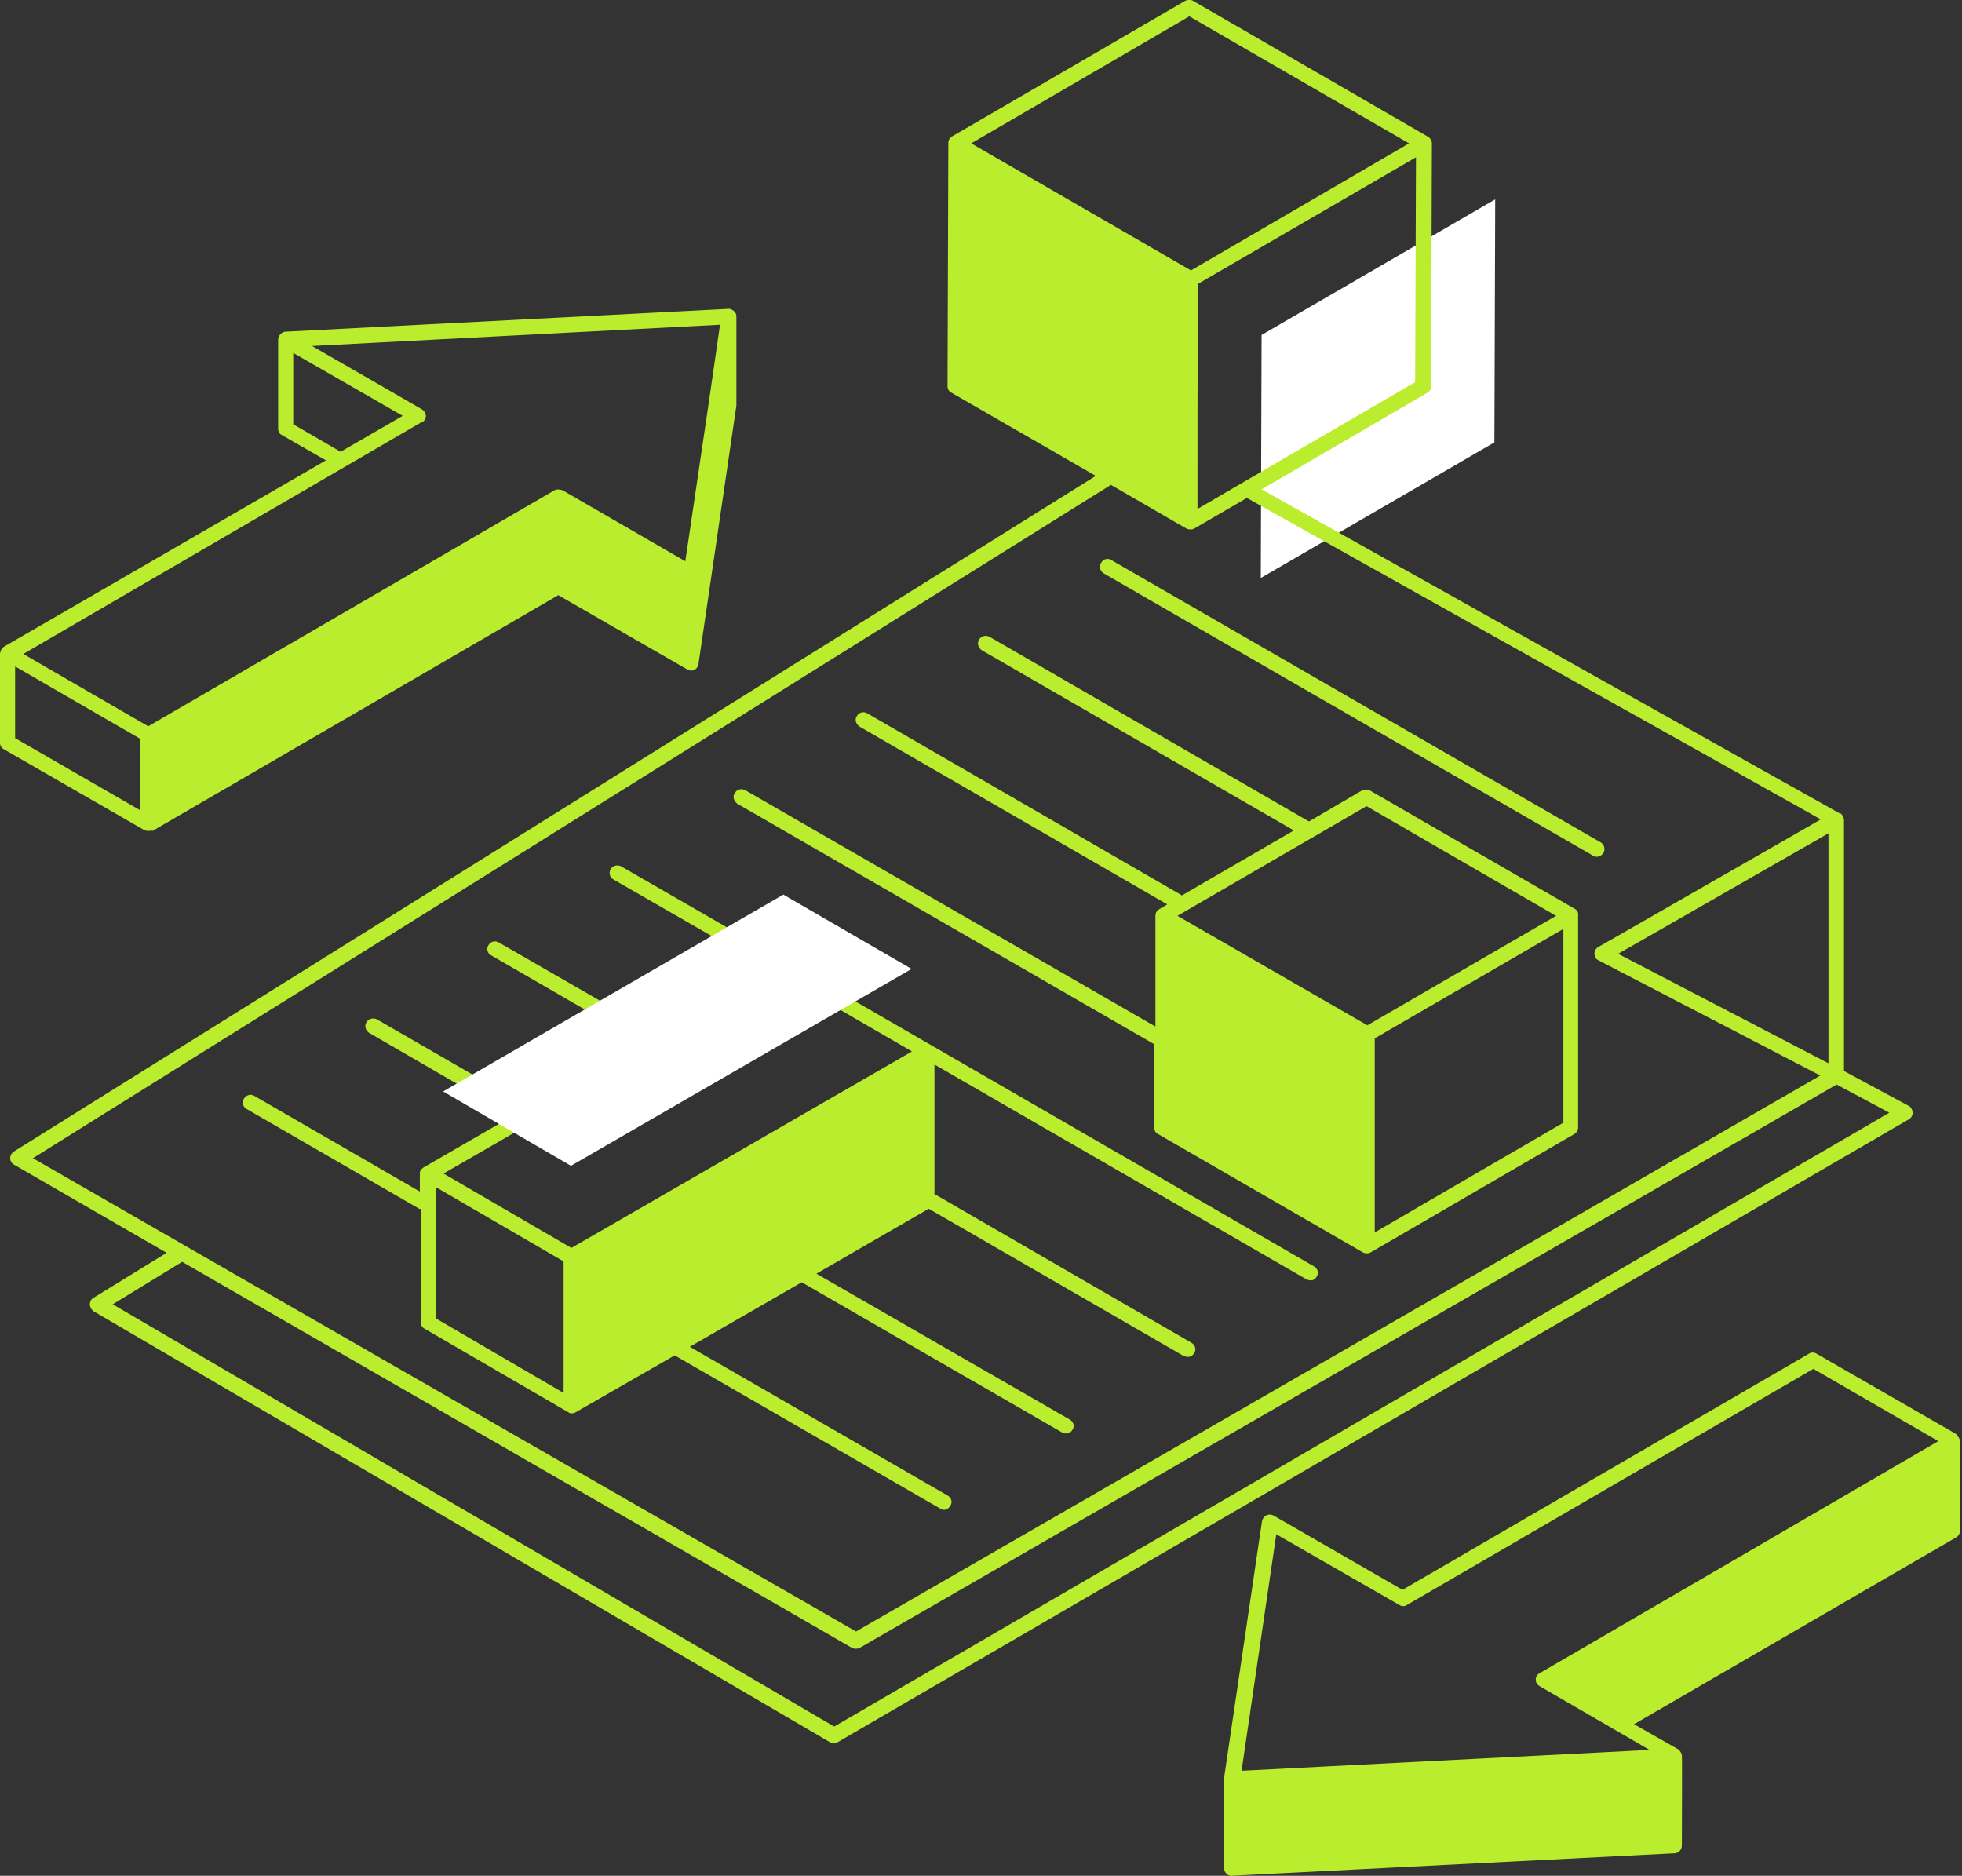
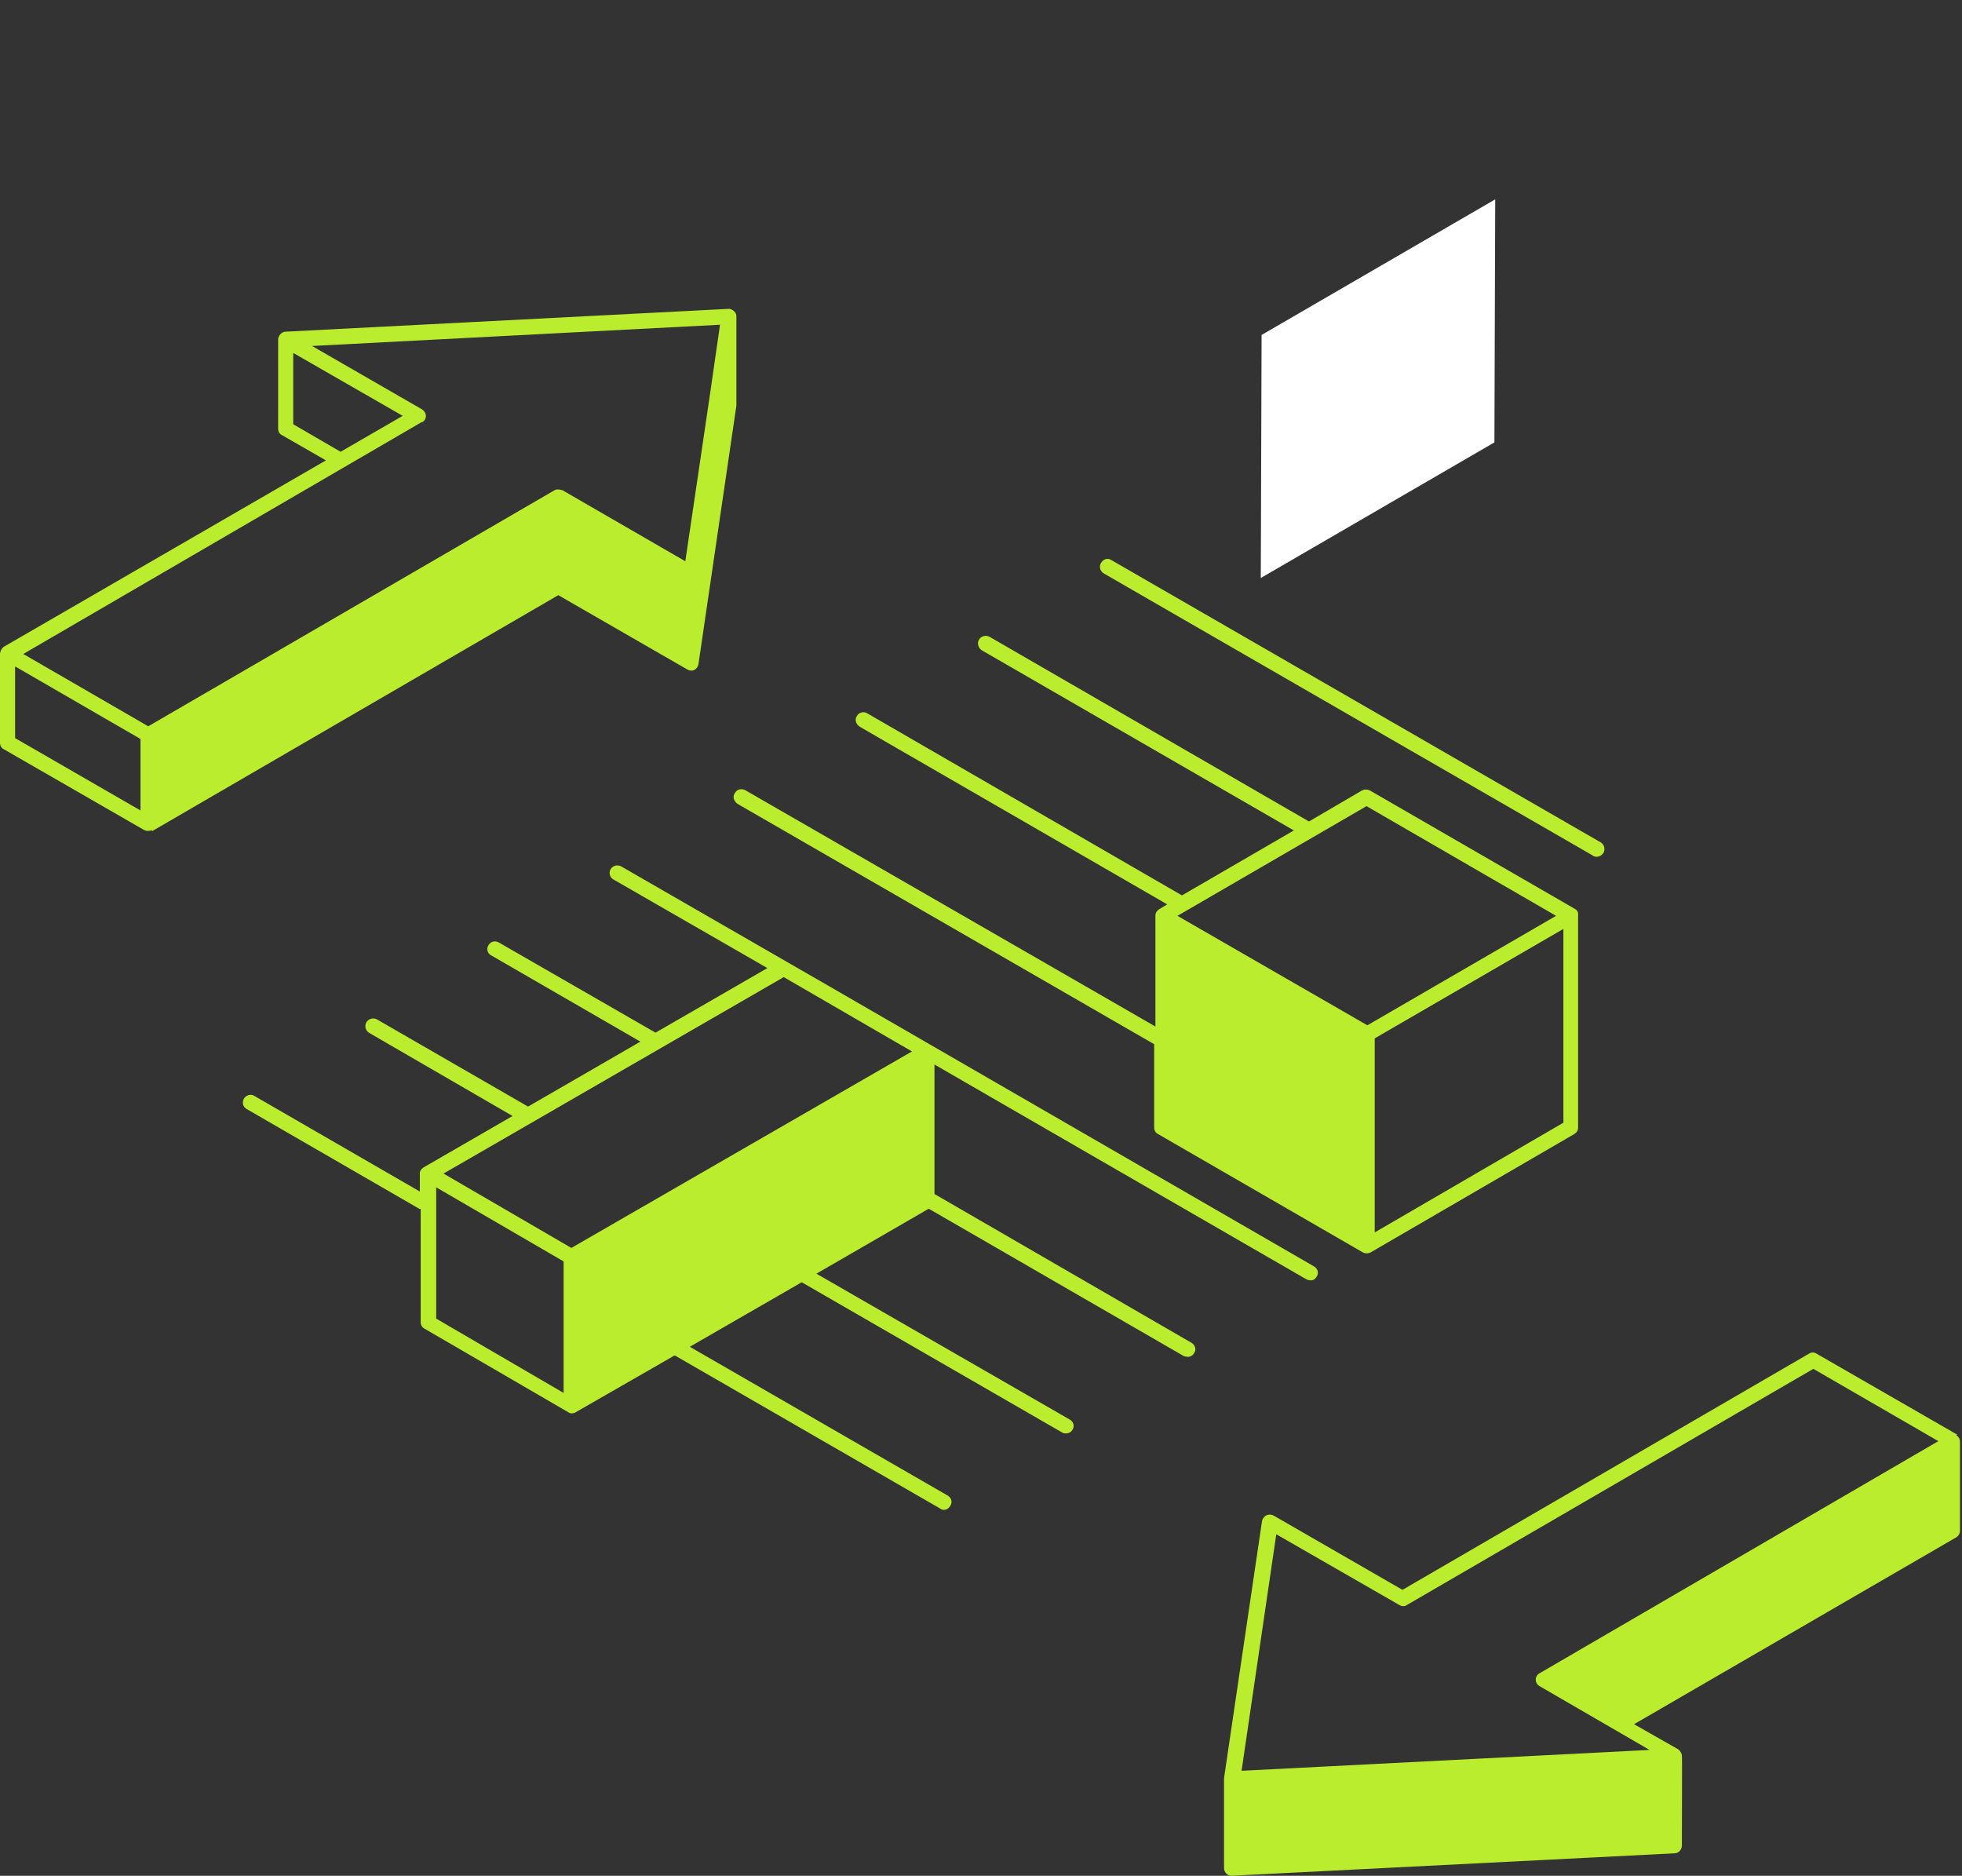
<svg xmlns="http://www.w3.org/2000/svg" width="68" height="65" viewBox="0 0 68 65" fill="none">
  <rect x="0" y="0" width="68" height="65" fill="#333333" stroke="none" />
  <g clip-path="url(#clip0_168_1717)">
    <path d="M51.822 6.908L51.794 15.33L43.697 20.029L43.725 11.607L51.822 6.908Z" fill="white" />
-     <path d="M66.147 38.318L63.91 37.114V28.395C63.91 28.395 63.882 28.282 63.853 28.253C63.839 28.225 63.811 28.197 63.783 28.183H63.755L43.725 16.958L49.458 13.617C49.543 13.575 49.599 13.49 49.599 13.391L49.628 4.968C49.628 4.883 49.571 4.784 49.5 4.742L41.347 0.028C41.276 -0.014 41.163 -0.014 41.078 0.028L32.995 4.728C32.911 4.784 32.868 4.855 32.868 4.954L32.84 13.377C32.84 13.476 32.882 13.56 32.967 13.603L37.978 16.491L0.481 39.903C0.297 40.031 0.326 40.271 0.481 40.356L5.775 43.413L3.242 44.971C3.086 45.056 3.058 45.296 3.242 45.438L28.763 60.371C28.763 60.371 28.848 60.414 28.905 60.414C28.947 60.414 28.99 60.414 29.032 60.371L66.161 38.785C66.345 38.672 66.317 38.431 66.161 38.318H66.147ZM63.372 36.846L56.082 33.052L63.372 28.876V36.846ZM49.062 13.235C34.043 21.969 50.732 12.258 41.503 17.637C41.503 14.452 41.503 13.221 41.517 9.838L49.076 5.45L49.047 13.249L49.062 13.235ZM41.22 0.566L48.835 4.968L41.276 9.371L33.661 4.968L41.22 0.566ZM1.147 40.13L38.502 16.802L41.12 18.317C41.206 18.359 41.304 18.359 41.389 18.317L43.215 17.255L62.325 27.956L63.103 28.395L62.834 28.551L55.403 32.811C55.318 32.854 55.261 32.953 55.261 33.038C55.261 33.137 55.304 33.236 55.403 33.279C70.068 40.894 57.526 34.383 63.089 37.27L29.669 56.535L1.133 40.13H1.147ZM28.919 59.833L3.907 45.197L6.313 43.725L29.527 57.102C29.613 57.144 29.712 57.144 29.797 57.102L63.655 37.582L65.481 38.558L28.905 59.833H28.919Z" fill="#BBED2F" />
    <path d="M55.205 29.655C55.332 29.726 55.488 29.683 55.573 29.556C55.644 29.428 55.601 29.259 55.474 29.188L38.516 19.407C38.389 19.322 38.233 19.378 38.162 19.506C38.077 19.633 38.134 19.803 38.261 19.874L55.219 29.655H55.205ZM40.002 36.18V39.068C40.002 39.167 40.045 39.252 40.13 39.294L47.235 43.399C47.32 43.442 47.419 43.442 47.504 43.399L54.568 39.294C54.653 39.238 54.695 39.167 54.695 39.068V31.721C54.709 31.622 54.667 31.538 54.582 31.495L47.476 27.39C47.391 27.348 47.292 27.348 47.207 27.39L45.367 28.466L34.298 22.068C34.17 21.997 34 22.039 33.93 22.167C33.859 22.294 33.901 22.45 34.029 22.535L44.843 28.777L40.965 31.028L30.051 24.715C29.924 24.644 29.768 24.686 29.697 24.814C29.612 24.941 29.669 25.097 29.796 25.182L40.455 31.339L40.172 31.509C40.087 31.566 40.045 31.637 40.045 31.736V35.572L25.819 27.376C25.691 27.319 25.536 27.348 25.465 27.489C25.38 27.602 25.437 27.772 25.564 27.857L40.045 36.209L40.002 36.18ZM54.171 38.912L47.646 42.706V35.982L54.185 32.189V38.912H54.171ZM47.349 27.928L53.931 31.736L47.391 35.529L40.809 31.736L47.349 27.942V27.928ZM14.58 41.885V45.82C14.58 45.919 14.636 46.004 14.721 46.046L19.69 48.934C19.761 48.991 19.874 48.991 19.959 48.934L23.384 46.967L32.585 52.275C32.684 52.359 32.854 52.331 32.939 52.175C33.024 52.048 32.967 51.892 32.84 51.822L23.908 46.669L27.786 44.433L36.817 49.642C36.902 49.698 37.1 49.684 37.171 49.543C37.256 49.415 37.2 49.26 37.072 49.189L28.296 44.136L32.189 41.885L41.035 46.995C41.035 46.995 41.177 47.037 41.234 47.009C41.304 46.995 41.361 46.938 41.389 46.882C41.474 46.768 41.418 46.598 41.29 46.528L32.387 41.375V36.888L45.282 44.334C45.452 44.404 45.565 44.362 45.636 44.234C45.721 44.107 45.664 43.951 45.537 43.881C24.418 31.679 29.91 34.85 21.53 30.023C21.402 29.952 21.233 29.995 21.162 30.122C21.091 30.249 21.134 30.405 21.261 30.476L26.597 33.547L22.719 35.784L17.283 32.656C17.156 32.585 17 32.627 16.929 32.755C16.845 32.882 16.901 33.052 17.029 33.109L22.195 36.095L18.302 38.346L13.051 35.317C12.924 35.26 12.768 35.303 12.697 35.43C12.626 35.557 12.669 35.699 12.782 35.784L17.765 38.672L14.679 40.455C14.594 40.512 14.537 40.597 14.551 40.682V41.29L8.819 37.978C8.691 37.893 8.521 37.95 8.451 38.077C8.38 38.205 8.422 38.36 8.55 38.431L14.551 41.899L14.58 41.885ZM31.608 36.435L19.803 43.244L15.372 40.667L27.163 33.859L31.608 36.435ZM15.103 41.135L19.534 43.711V48.269L15.118 45.693V41.149L15.103 41.135ZM5.266 28.805L19.35 20.624L23.823 23.2C23.993 23.299 24.163 23.2 24.205 23.03L25.522 14.056V10.956C25.522 10.829 25.408 10.729 25.281 10.701L9.894 11.494C9.767 11.494 9.64 11.636 9.64 11.763V14.849C9.64 14.948 9.682 15.033 9.767 15.075L11.296 15.953L0.142 22.407C0.057 22.464 0.014 22.549 0 22.648C0 22.648 0 22.648 0 22.662V25.734C0 25.833 0.042 25.918 0.127 25.96L4.997 28.763C5.082 28.805 5.181 28.805 5.266 28.763V28.805ZM10.163 14.707V12.23L13.957 14.41L11.805 15.655L10.149 14.693L10.163 14.707ZM14.622 14.636C14.792 14.551 14.82 14.311 14.622 14.183L10.815 11.989L24.955 11.253L24.587 13.801L23.752 19.449L19.491 16.986C19.491 16.986 19.308 16.929 19.223 16.986L5.138 25.168L0.807 22.662L14.622 14.622V14.636ZM0.538 23.101L4.869 25.607V28.084L0.524 25.578V23.101H0.538ZM67.831 49.712L62.962 46.91C62.877 46.853 62.778 46.853 62.693 46.91L48.608 55.092L44.136 52.515C44.05 52.473 43.966 52.473 43.881 52.515C43.81 52.558 43.753 52.629 43.739 52.713L42.423 61.617C42.423 61.617 42.423 61.617 42.423 61.631C42.423 61.645 42.423 61.631 42.423 61.645V64.731C42.423 64.873 42.536 65 42.678 65L58.036 64.222C58.177 64.222 58.291 64.094 58.291 63.953C58.291 62.65 58.305 60.994 58.291 60.824C58.276 60.739 58.234 60.683 58.177 60.626L56.634 59.748L67.788 53.28C67.874 53.237 67.93 53.138 67.93 53.053V49.967C67.93 49.868 67.888 49.783 67.803 49.741L67.831 49.712ZM57.158 60.64L43.031 61.362L44.234 53.166L48.495 55.615C48.58 55.672 48.693 55.672 48.764 55.615L62.848 47.434L67.18 49.939L53.365 57.979C53.195 58.064 53.166 58.319 53.365 58.432L57.172 60.64H57.158Z" fill="#BBED2F" />
-     <path d="M15.358 37.822L19.789 40.398L31.594 33.576L27.149 31L15.358 37.822Z" fill="white" />
  </g>
  <defs>
    <clipPath id="clip0_168_1717">
      <rect width="67.958" height="65" fill="white" />
    </clipPath>
  </defs>
</svg>